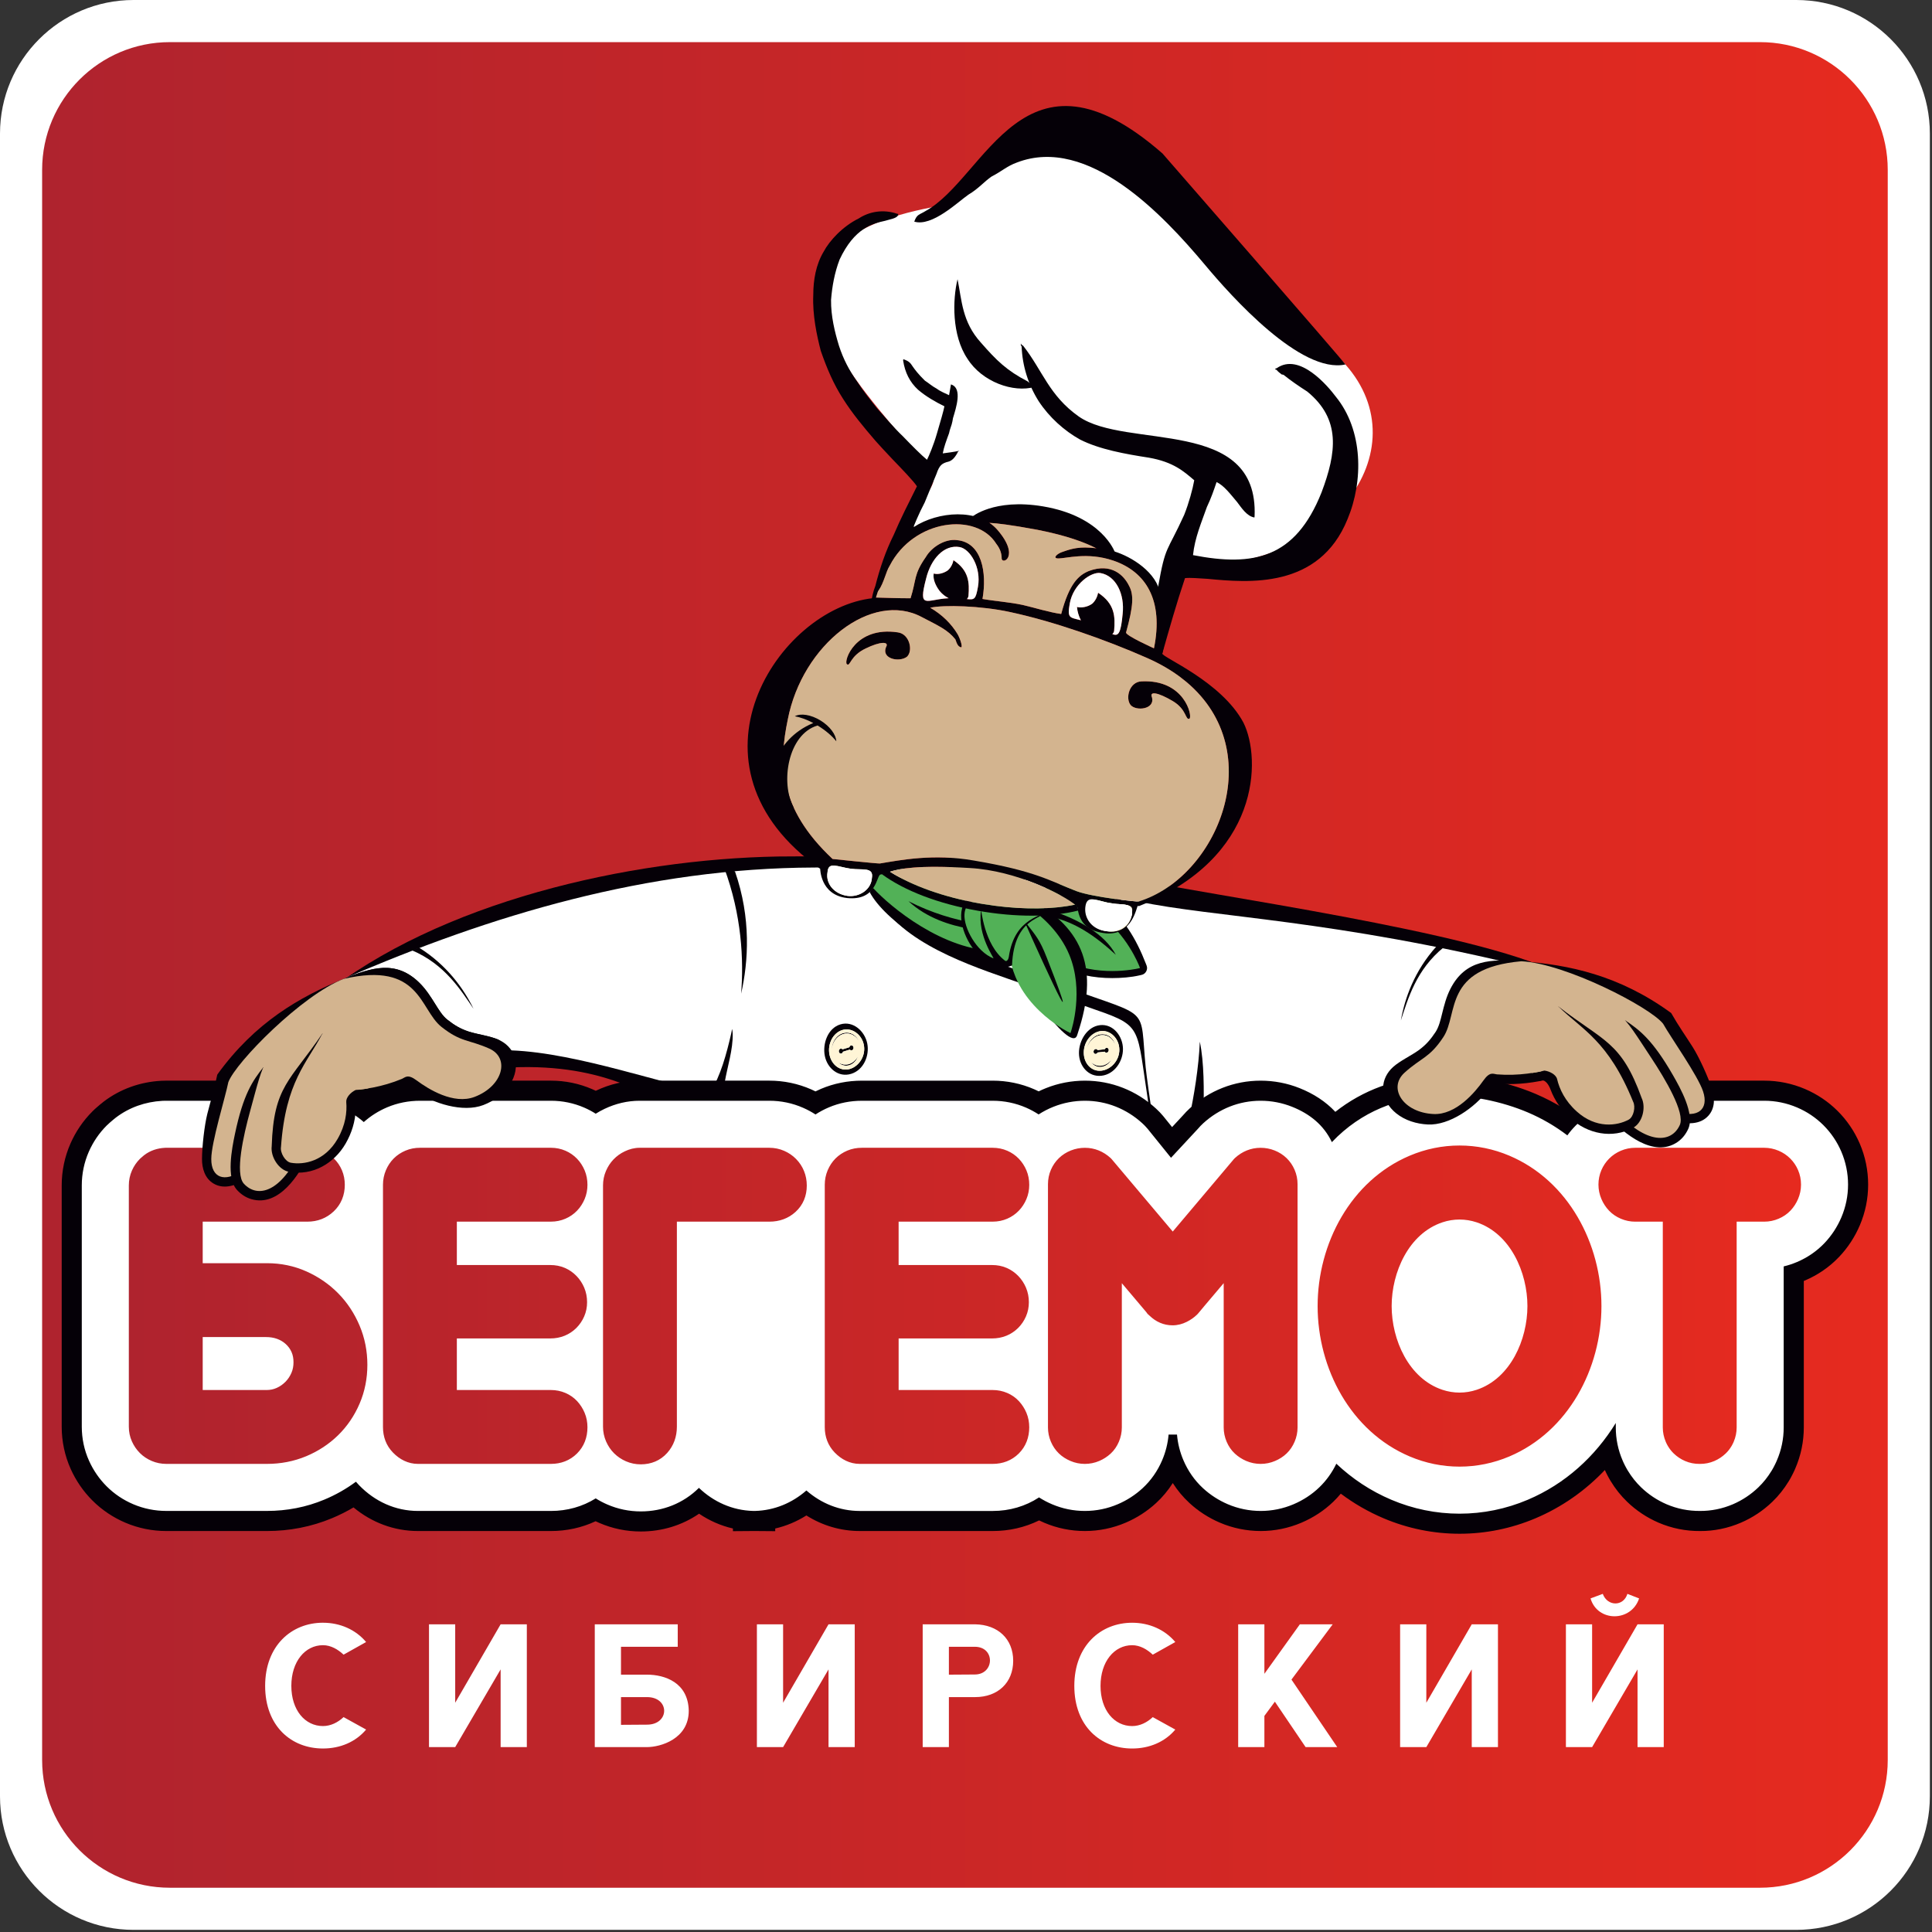
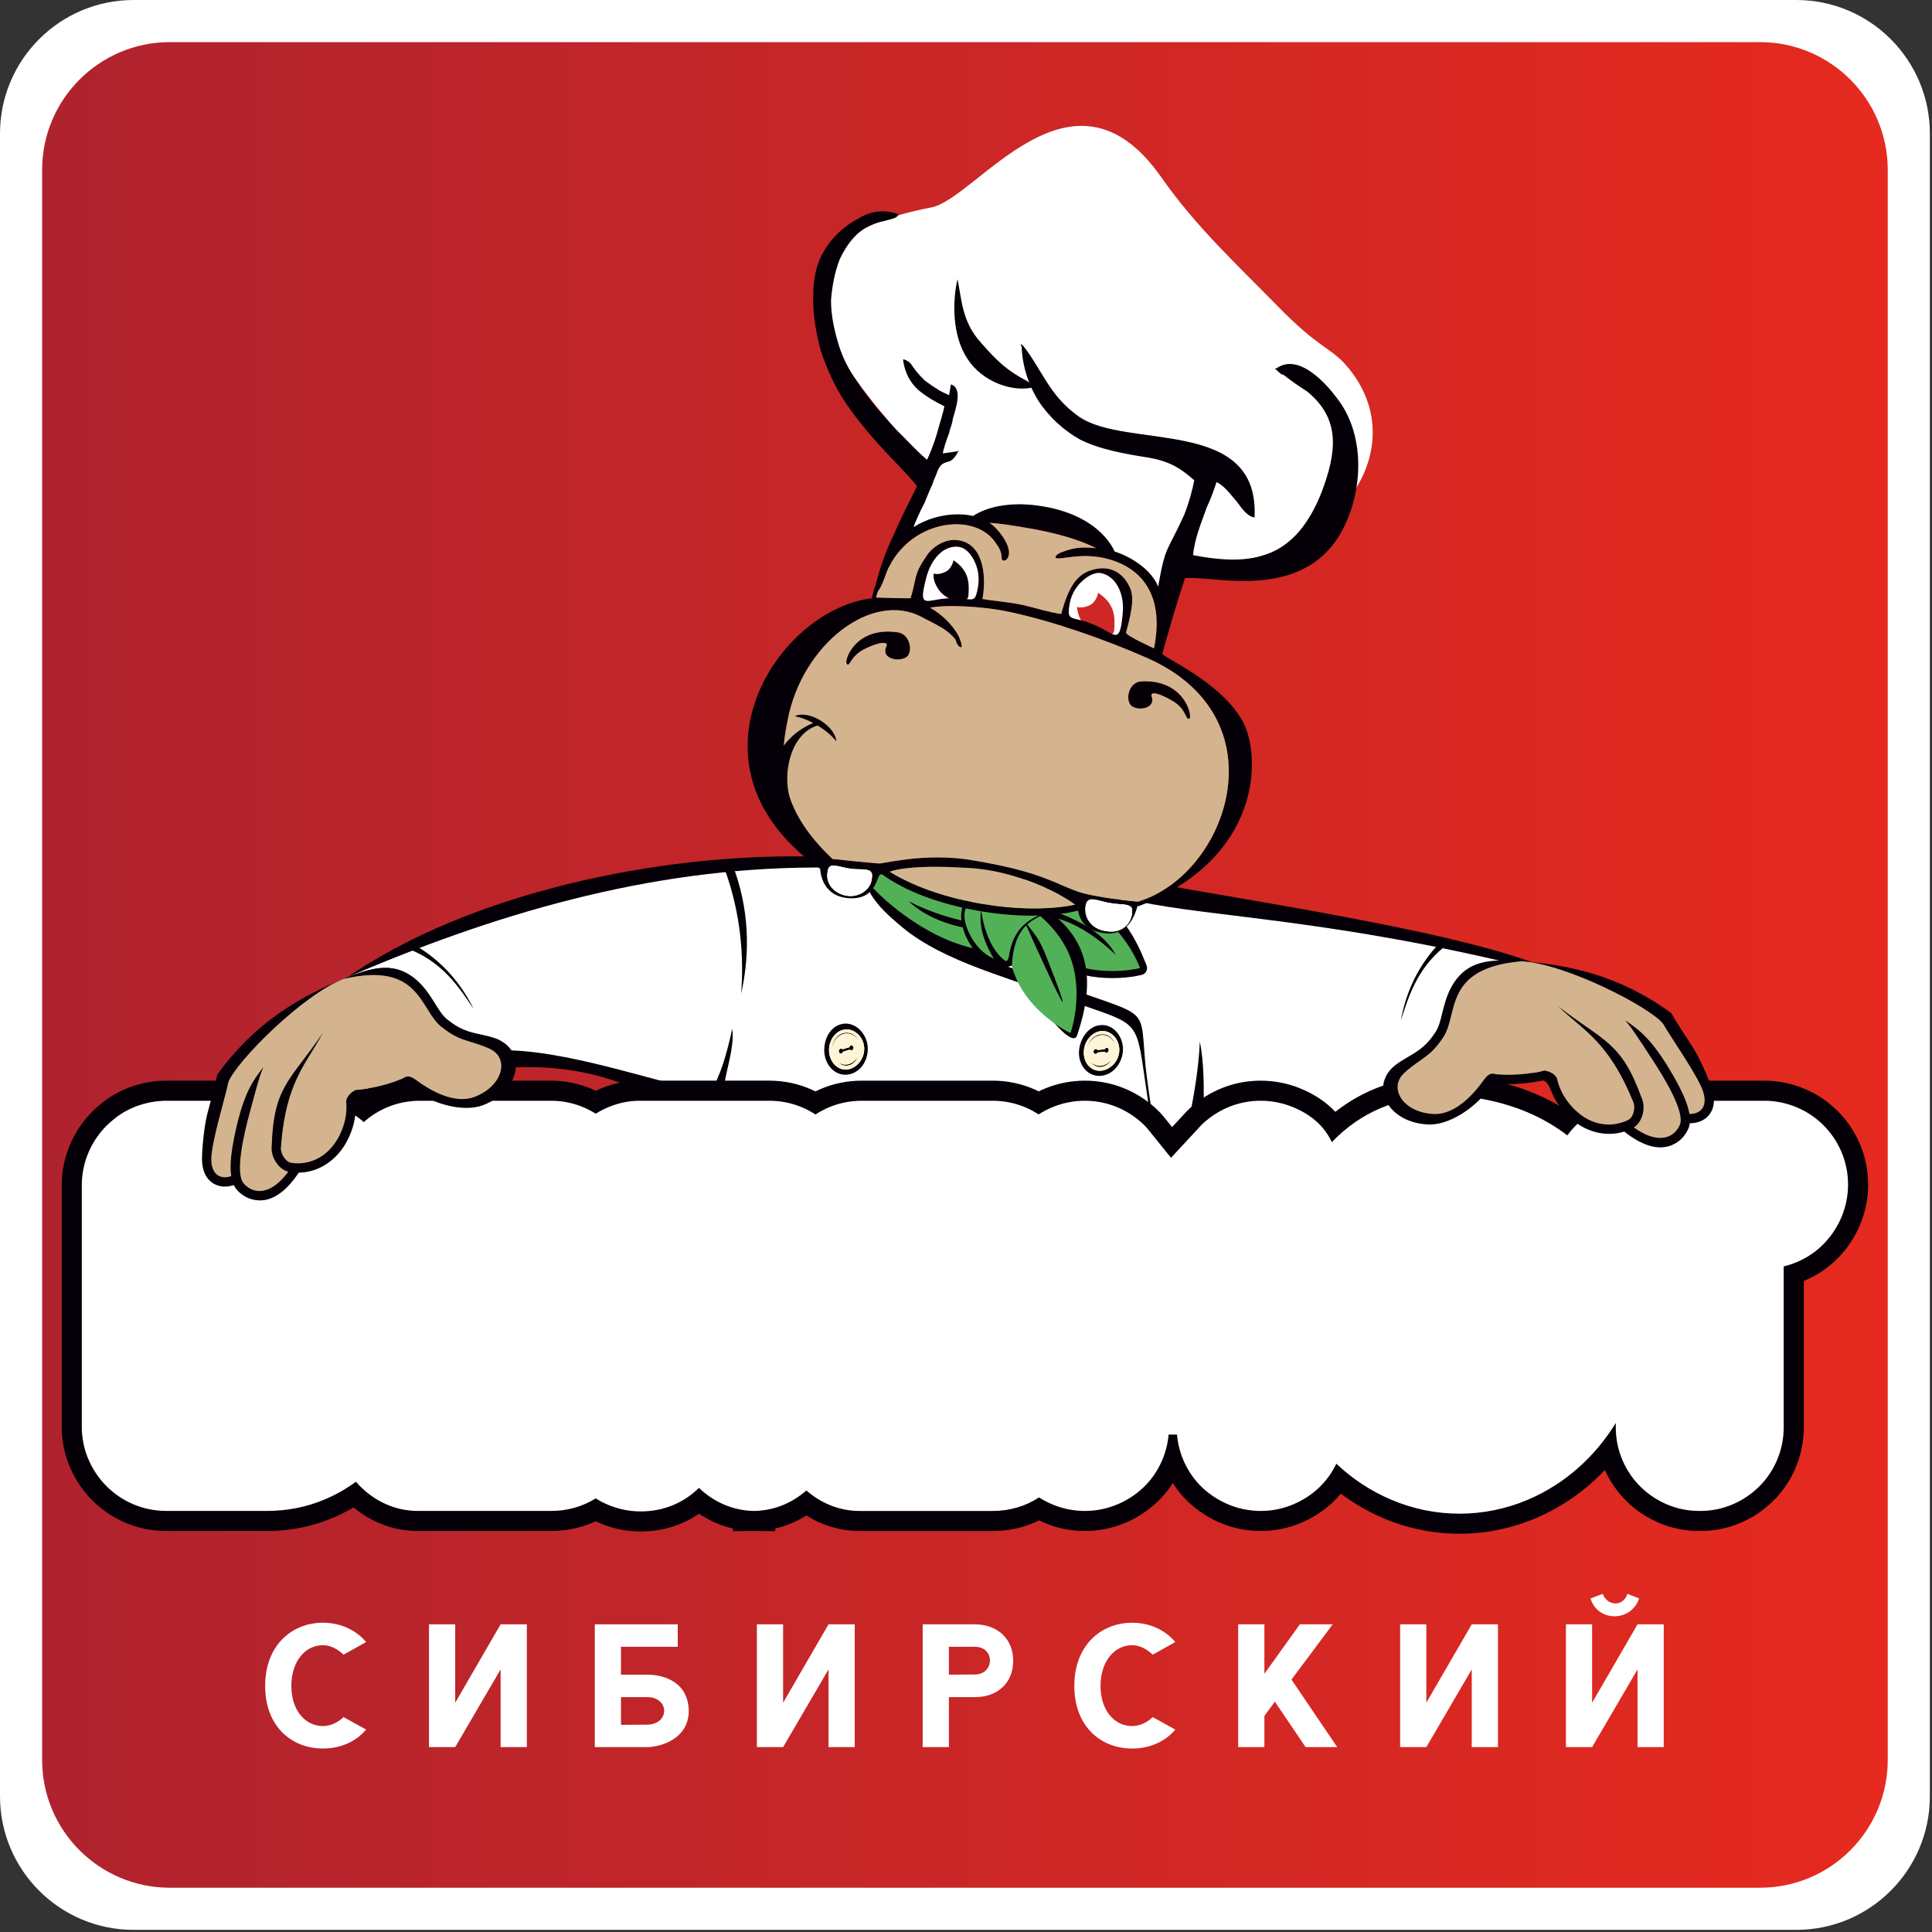
<svg xmlns="http://www.w3.org/2000/svg" width="186" height="186" viewBox="0 0 186 186" fill="none">
  <rect x="0" y="0" width="186" height="186" fill="#333333" stroke="none" />
  <path d="M12.858 0H172.936C180.033 0 185.794 5.762 185.794 12.858V172.936C185.794 180.033 180.033 185.794 172.936 185.794H12.858C5.762 185.794 0 180.033 0 172.936V12.858C0 5.762 5.762 0 12.858 0Z" fill="white" />
  <path d="M16.353 4.056H169.442C176.228 4.056 181.739 9.566 181.739 16.352V169.441C181.739 176.228 176.228 181.738 169.442 181.738H16.353C9.566 181.738 4.056 176.228 4.056 169.441V16.352C4.056 9.566 9.566 4.056 16.353 4.056Z" fill="url(#paint0_linear_214_529)" />
  <path fill-rule="evenodd" clip-rule="evenodd" d="M91.692 82.428C97.85 83.014 103.562 83.161 108.826 84.579C116.424 86.2 142.082 89.702 149.793 93.612C146.04 99.874 118.953 111.92 115.905 112.62C115.37 112.743 114.841 112.861 114.318 112.975C113.689 113.113 113.07 113.244 112.468 113.368C107.673 114.359 103.91 114.919 103.657 114.889C102.592 114.766 101.53 114.713 100.481 114.713H92.678C92.227 114.713 91.919 114.253 91.693 113.547V82.428L91.692 82.428Z" fill="#050007" />
  <path fill-rule="evenodd" clip-rule="evenodd" d="M77.897 91.935C83.49 102.823 79.523 107.941 73.076 110.407C73.076 110.407 71.275 109.63 71.221 108.625C71.179 107.837 71.323 107.061 71.071 106.546C71.12 106.074 68.718 105.462 66.965 105.372C66.762 105.362 65.472 108.834 65.275 108.902C65.095 108.964 65.161 106.685 64.445 106.389C61.893 105.332 57.339 101.991 47.512 102.88C43.298 103.262 56.678 111.467 55.81 111.819C49.891 112.183 26.414 99.559 30.904 95.957C42.282 86.829 60.489 82.709 74.916 82.458C75.634 82.445 78.155 82.442 78.853 82.448C79.73 82.335 79.113 84.353 79.128 85.939C79.129 86.019 79.124 86.087 79.11 86.166L77.897 91.934V91.935Z" fill="#050007" />
  <path fill-rule="evenodd" clip-rule="evenodd" d="M33.096 94.237C47.306 88.069 62.369 83.568 78.385 83.52C88.014 83.352 100.312 84.288 109.616 86.794C116.76 88.319 128.397 88.521 147.326 93.194C142.229 97.173 145.268 109.839 140.105 110.53C133.163 111.459 119.203 110.477 115.902 111.127C115.475 111.211 116.347 104.246 115.511 100.287C115.307 105.162 113.68 111.575 113.221 111.672C108.595 112.651 104.861 113.21 104.622 113.182C103.669 113.072 102.719 113.024 101.78 113.024H94.798C92.981 113.024 93.758 104.7 92.107 105.359C90.694 105.923 89.382 106.736 88.23 107.808C87.516 107.275 86.954 110.372 86.174 109.964C85.102 109.406 85.929 108.256 84.749 107.935C83.82 107.683 81.083 110.772 80.12 110.661C79.166 110.551 76.959 106.035 76.021 106.035L69.335 105.725L69.762 104.383H69.743L69.748 104.346V104.339L69.756 104.291V104.289L69.764 104.239L69.765 104.229C70.017 102.731 70.586 101.019 70.537 99.509V99.508L70.533 99.437V99.426L70.53 99.407L70.525 99.352L70.523 99.336L70.517 99.284L70.513 99.258L70.506 99.213L70.502 99.192L70.493 99.147L70.488 99.126L70.472 99.067C70.465 99.122 70.456 99.179 70.446 99.238L70.44 99.269L70.43 99.329L70.424 99.355L70.413 99.413L70.403 99.46V99.463L70.385 99.54L70.384 99.547C69.971 101.348 69.372 103.626 68.37 105.155C64.257 104.535 55.689 101.369 49.263 101.125L49.246 101.137C49.246 101.137 48.105 100.147 47.981 100.092C47.178 99.733 45.927 99.578 45.105 99.308C44.295 99.041 43.712 98.683 43.042 98.151C42.594 97.795 42.23 97.193 41.929 96.712C41.468 95.974 41.023 95.264 40.4 94.645C38.124 92.382 35.758 93.148 33.092 94.239L33.096 94.237Z" fill="white" />
  <path fill-rule="evenodd" clip-rule="evenodd" d="M85.642 86.478C88.324 90.427 94.948 92.31 98.942 93.732C100.221 94.187 101.502 94.632 102.778 95.097C110.891 98.05 109.713 96.768 110.297 102.74C110.372 103.506 110.757 106.244 110.914 107.274L111.001 107.845L110.799 107.862C110.599 106.549 110.175 103.623 110.046 102.734C109.349 97.939 109.065 98.55 102.57 96.186C101.296 95.723 100.017 95.278 98.741 94.823C94.502 93.315 87.729 91.314 84.882 87.124L84.561 86.651L85.321 86.005L85.642 86.478L85.642 86.478Z" fill="#050007" />
  <path fill-rule="evenodd" clip-rule="evenodd" d="M107.661 86.462C105.666 90.043 99.563 92.222 93.778 91.454C89.803 90.926 85.901 88.85 83.885 85.507C84.641 84.685 84.353 83.858 84.609 83.798L85.196 83.972C86.84 84.438 89.438 85.845 91.083 85.845C92.35 85.845 97.663 86.462 100.573 85.535C102.596 84.92 103.864 84.654 104.753 84.504C105.251 86.103 106.263 86.516 107.661 86.462V86.462Z" fill="#52B157" />
  <path fill-rule="evenodd" clip-rule="evenodd" d="M96.009 91.552C90.822 91.552 85.701 87.297 84.058 85.493C83.925 85.598 83.855 85.737 83.729 85.887C85.132 88.555 90.698 92.635 96.009 92.635C101.7 92.635 106.649 88.785 108.04 86.411C108.04 86.411 107.907 86.411 107.907 86.461H107.528C105.883 88.264 101.322 91.552 96.009 91.552Z" fill="#050007" />
  <path fill-rule="evenodd" clip-rule="evenodd" d="M100.885 92.343C99.645 91.459 98.611 90.285 97.798 89.004C97.424 88.414 97.153 90.776 97.293 91.998C97.173 90.944 96.142 88.857 97.186 85.965L97.147 86.076C96.738 87.24 97.857 88.096 99.539 87.162C105.087 84.079 108.469 88.005 110.312 92.764L110.385 92.951C110.459 93.141 110.447 93.332 110.352 93.513C110.257 93.692 110.105 93.81 109.906 93.856L109.71 93.901C108.892 94.091 107.915 94.163 107.081 94.164C105.302 94.165 103.501 93.822 101.919 92.984C101.56 92.794 101.215 92.579 100.885 92.345L100.885 92.343Z" fill="#050007" />
  <path fill-rule="evenodd" clip-rule="evenodd" d="M101.278 91.79C98.63 89.903 97.607 87.28 97.559 87.154L97.652 86.497C97.701 86.485 97.643 87.982 98.236 87.925C101.158 87.647 102.678 85.792 105.814 88.027C108.462 89.914 109.632 92.882 109.681 93.007L109.754 93.194L109.558 93.24C109.396 93.277 105.554 94.14 102.236 92.384C101.911 92.212 101.588 92.012 101.278 91.791V91.79Z" fill="#52B157" />
  <path fill-rule="evenodd" clip-rule="evenodd" d="M97.572 86.748C97.572 86.748 105.251 87.863 107.425 91.926C102.048 86.932 99.985 88.997 97.572 86.748Z" fill="#050007" />
  <path fill-rule="evenodd" clip-rule="evenodd" d="M97.088 91.057C96.982 90.094 96.592 90.585 96.567 89.776C96.561 89.556 90.983 90.028 87.464 86.76C91.995 89.085 96.272 89.197 96.596 88.981C97.065 87.879 99.247 86.571 99.247 86.571C104.387 89.498 105.798 93.315 103.759 99.483L103.696 99.674C103.071 101.565 97.33 93.269 97.088 91.057Z" fill="#050007" />
  <path fill-rule="evenodd" clip-rule="evenodd" d="M101.556 98.553C100.314 97.668 98.649 96.17 97.768 94.056C97.143 92.555 97.015 91.001 97.076 89.71C97.197 88.894 99.149 87.404 99.149 87.404C100.391 88.289 102.056 89.787 102.937 91.902C104.381 95.367 103.17 99.113 103.118 99.271L103.055 99.462C102.525 99.198 102.041 98.899 101.557 98.553H101.556Z" fill="#52B157" />
  <path fill-rule="evenodd" clip-rule="evenodd" d="M100.793 92.24C105.194 103.46 98.674 88.808 98.576 88.592C99.779 90.147 100.08 90.417 100.793 92.24Z" fill="#050007" />
  <path fill-rule="evenodd" clip-rule="evenodd" d="M94.588 85.849C95.32 85.746 96.084 85.701 96.822 85.709C97.581 85.717 100.582 86.261 100.611 87.644C100.63 88.572 97.62 88.105 97.431 92.946C94.062 94.422 89.993 86.543 94.588 85.849Z" fill="#050007" />
  <path fill-rule="evenodd" clip-rule="evenodd" d="M95.635 92.264C95.781 92.323 94.078 90.084 94.446 87.662C94.483 87.418 94.691 90.907 96.749 92.484C96.925 92.62 97.088 92.355 97.118 92.142C97.69 88.14 100.629 88.294 100.611 87.645C100.59 86.852 97.161 86.537 95.385 86.462C95.124 86.451 94.874 86.455 94.641 86.475C93.759 86.55 92.915 86.911 92.852 88.034C92.78 89.316 93.991 91.609 95.635 92.264H95.635Z" fill="#52B157" />
  <path fill-rule="evenodd" clip-rule="evenodd" d="M80.707 102.283C81 102.567 81.391 102.665 81.767 102.55C82.142 102.435 82.449 102.118 82.6 101.7C82.398 102.054 82.103 102.325 81.753 102.436C81.396 102.55 81.025 102.483 80.707 102.283ZM80.895 98.624C82.124 98.245 83.255 99.269 83.493 100.457C83.728 101.633 83.145 103.013 81.945 103.383C80.716 103.762 79.645 102.844 79.408 101.657C79.173 100.482 79.694 98.995 80.894 98.624H80.895ZM83.162 100.589C83.369 101.622 82.725 102.634 81.837 102.907C80.95 103.181 80.063 102.565 79.856 101.532C79.649 100.499 80.201 99.439 81.088 99.166C81.976 98.892 82.955 99.556 83.162 100.589ZM80.325 100.251C80.606 99.766 81.092 99.475 81.584 99.498C82.052 99.519 82.441 99.815 82.704 100.248C82.579 99.988 82.415 99.774 82.193 99.623C81.753 99.323 81.187 99.347 80.746 99.672C80.329 99.979 80.093 100.497 80.07 101.061C80.108 100.771 80.183 100.498 80.326 100.251L80.325 100.251ZM81.11 101.024C81.062 100.963 80.987 100.936 80.912 100.959C80.801 100.993 80.732 101.125 80.758 101.254C80.784 101.383 80.894 101.46 81.005 101.426C81.08 101.403 81.136 101.335 81.157 101.253L81.816 101.049C81.865 101.11 81.94 101.137 82.015 101.114C82.126 101.08 82.195 100.948 82.168 100.819C82.142 100.69 82.032 100.613 81.921 100.647C81.846 100.67 81.79 100.738 81.77 100.82L81.11 101.024H81.11Z" fill="#050007" />
  <path fill-rule="evenodd" clip-rule="evenodd" d="M80.326 100.252C80.183 100.499 80.107 100.772 80.07 101.061C80.093 100.499 80.328 99.98 80.746 99.673C81.187 99.349 81.753 99.325 82.193 99.624C82.415 99.775 82.579 99.989 82.704 100.249C82.441 99.815 82.053 99.52 81.584 99.499C81.093 99.476 80.607 99.767 80.326 100.252ZM81.089 99.167C80.202 99.441 79.65 100.5 79.857 101.533C80.064 102.566 80.951 103.182 81.838 102.908C82.726 102.635 83.37 101.623 83.163 100.59C82.957 99.556 81.977 98.893 81.09 99.166L81.089 99.167ZM81.111 101.025C81.063 100.965 80.987 100.937 80.912 100.96C80.802 100.994 80.733 101.126 80.759 101.256C80.785 101.384 80.896 101.461 81.006 101.427C81.081 101.404 81.137 101.336 81.157 101.254L81.818 101.05C81.867 101.111 81.941 101.138 82.016 101.115C82.127 101.081 82.196 100.949 82.17 100.82C82.144 100.691 82.034 100.614 81.922 100.648C81.847 100.671 81.791 100.739 81.771 100.82L81.111 101.024V101.025ZM80.709 102.283C81.026 102.484 81.398 102.551 81.754 102.437C82.105 102.325 82.4 102.054 82.601 101.7C82.451 102.118 82.143 102.436 81.768 102.55C81.392 102.666 81.001 102.567 80.709 102.283Z" fill="#FFF5D6" />
  <path fill-rule="evenodd" clip-rule="evenodd" d="M105.034 102.253C105.268 102.586 105.634 102.756 106.025 102.714C106.415 102.671 106.777 102.417 107.003 102.034C106.739 102.345 106.399 102.555 106.033 102.6C105.661 102.645 105.309 102.509 105.034 102.253ZM105.903 98.694C107.181 98.552 108.101 99.769 108.112 100.98C108.123 102.179 107.292 103.427 106.043 103.566C104.765 103.708 103.885 102.606 103.874 101.395C103.864 100.197 104.654 98.833 105.903 98.695L105.903 98.694ZM107.763 101.049C107.772 102.103 106.95 102.976 106.027 103.078C105.104 103.181 104.348 102.41 104.339 101.357C104.329 100.303 105.07 99.366 105.992 99.263C106.915 99.16 107.753 99.995 107.763 101.049V101.049ZM105.039 100.186C105.406 99.762 105.938 99.568 106.417 99.682C106.873 99.79 107.199 100.154 107.376 100.628C107.303 100.349 107.181 100.109 106.992 99.919C106.615 99.543 106.055 99.46 105.561 99.696C105.093 99.92 104.764 100.385 104.637 100.933C104.728 100.656 104.853 100.402 105.04 100.186H105.039ZM105.665 101.092C105.629 101.024 105.561 100.982 105.482 100.991C105.367 101.004 105.274 101.121 105.276 101.253C105.277 101.384 105.371 101.48 105.486 101.467C105.565 101.458 105.632 101.402 105.667 101.326L106.354 101.249C106.39 101.318 106.458 101.359 106.537 101.35C106.652 101.338 106.745 101.22 106.743 101.089C106.742 100.958 106.648 100.861 106.533 100.874C106.455 100.883 106.387 100.939 106.352 101.016L105.665 101.092Z" fill="#050007" />
  <path fill-rule="evenodd" clip-rule="evenodd" d="M105.039 100.186C104.852 100.402 104.727 100.656 104.636 100.933C104.764 100.385 105.092 99.92 105.56 99.696C106.054 99.46 106.614 99.543 106.991 99.919C107.18 100.109 107.302 100.349 107.375 100.628C107.198 100.153 106.873 99.79 106.416 99.682C105.937 99.568 105.405 99.762 105.039 100.186ZM105.992 99.263C105.07 99.366 104.329 100.303 104.339 101.357C104.348 102.411 105.104 103.182 106.027 103.079C106.95 102.976 107.772 102.103 107.762 101.05C107.753 99.997 106.915 99.161 105.992 99.264V99.263ZM105.665 101.092C105.629 101.024 105.56 100.982 105.482 100.991C105.367 101.004 105.274 101.121 105.275 101.253C105.277 101.384 105.371 101.481 105.486 101.467C105.564 101.458 105.631 101.402 105.666 101.326L106.353 101.249C106.389 101.318 106.458 101.359 106.536 101.35C106.651 101.338 106.744 101.22 106.742 101.089C106.741 100.958 106.647 100.861 106.532 100.874C106.454 100.883 106.386 100.939 106.352 101.016L105.665 101.092ZM105.034 102.253C105.308 102.509 105.661 102.645 106.033 102.6C106.398 102.555 106.738 102.344 107.003 102.034C106.777 102.417 106.415 102.671 106.025 102.714C105.633 102.757 105.269 102.587 105.034 102.253Z" fill="#FFF5D6" />
  <path fill-rule="evenodd" clip-rule="evenodd" d="M69.721 83.555C71.409 88.096 71.611 92.399 71.351 95.662C72.052 92.568 72.328 88.39 70.756 83.887C70.414 83.776 70.068 83.666 69.721 83.555Z" fill="#050007" />
  <path fill-rule="evenodd" clip-rule="evenodd" d="M86.908 51.702L89.59 46.996C90.66 45.118 88.744 44.366 85.679 40.704C79.912 33.818 71.959 23.372 89.679 19.965C94.017 19.131 103.207 4.791 111.798 17.062C115.187 21.902 119.204 25.58 123.037 29.508C126.869 33.436 128.093 33.477 129.526 35.09C136.814 43.29 128.166 55.382 113.278 54.371L112.064 58.389C112.064 58.389 111.221 55.515 108.731 54.27C106.241 53.025 107.03 51.036 101.9 49.908C96.769 48.779 93.541 49.784 93.541 49.784C93.541 49.784 89.779 50.727 88.722 50.889C87.665 51.05 86.908 51.701 86.908 51.701V51.702Z" fill="white" />
  <path fill-rule="evenodd" clip-rule="evenodd" d="M78.971 83.174C80.156 82.696 81.066 83.11 82.382 83.188C83.697 83.268 84.881 83.587 84.553 84.151C84.223 84.716 83.766 85.989 82.747 86.284C81.728 86.578 79.731 86.198 79.623 85.067C79.513 83.937 78.971 83.174 78.971 83.174Z" fill="#FFF4D5" />
  <path fill-rule="evenodd" clip-rule="evenodd" d="M106.741 53.579C106.741 53.579 105.337 52.073 99.871 51.004C94.399 49.989 94.455 50.424 94.455 50.424C94.111 50.199 93.755 49.986 93.541 49.784C93.541 49.784 95.657 47.955 100.406 48.749C106.138 49.709 107.332 53.165 107.332 53.165C107.046 53.317 106.889 53.45 106.742 53.58L106.741 53.579Z" fill="#050007" />
  <path fill-rule="evenodd" clip-rule="evenodd" d="M109.617 86.795C109.49 86.824 105.2 86.381 103.633 85.79C101.108 84.825 99.732 83.857 93.749 82.846C89.886 82.165 86.693 82.803 84.703 83.131C84.442 83.147 80.156 82.696 80.156 82.696C74.867 77.743 74.996 73.368 75.841 69.275C77.242 62.034 83.95 56.834 88.751 59.411C90.404 60.276 91.235 60.635 91.976 61.553C92.144 62.051 92.242 62.223 92.486 62.312C92.725 62.415 92.487 61.589 92.196 61.063C91.595 60.066 90.722 59.185 89.555 58.509C90.893 58.215 94.472 58.325 97.192 58.915C101.403 59.81 106.48 61.6 110.415 63.339C123.528 69.104 118.172 84.171 109.617 86.796V86.795ZM94.153 56.484C94.483 54.614 93.387 52.844 92.388 52.669C90.892 52.405 89.617 53.805 89.157 55.709C88.368 58.721 89.187 57.709 91.262 57.599C93.722 57.466 93.821 58.369 94.153 56.485L94.153 56.484ZM102.989 58.098C102.648 60.029 103.182 59.18 105.45 60.206C107.36 61.01 107.794 62.195 108.081 59.105C108.293 57.201 107.441 55.432 105.952 55.17C105.078 55.016 103.32 56.222 102.989 58.098ZM108.984 87.99C109.059 86.855 108.263 87.184 107.017 86.965C105.769 86.802 104.866 86.115 104.669 87.229C104.461 88.405 105.295 89.49 106.543 89.654C107.789 89.874 108.787 89.108 108.985 87.99H108.984ZM83.942 84.519C84.129 83.454 83.044 83.782 81.917 83.638C80.66 83.466 79.736 82.893 79.669 83.973C79.471 85.093 80.326 86.073 81.582 86.25C82.719 86.401 83.875 85.656 83.942 84.519ZM85.651 54.468C87.983 49.955 94.013 49.292 95.911 52.351C96.262 52.798 96.435 53.264 96.432 53.747C96.446 54.431 98.263 53.599 96.023 51.009C94.205 48.911 90.302 49.214 87.977 50.74C87.995 50.639 87.884 50.51 87.781 50.388C87.641 50.421 87.513 50.445 87.513 50.445C87.373 50.53 87.23 50.565 87.223 50.607C87.336 50.736 87.552 50.927 87.664 51.051C87.368 51.265 87.07 51.476 86.907 51.703C86.593 52.012 86.092 52.663 85.789 52.918C85.462 54.069 84.94 54.08 84.066 57.585C74.913 58.544 64.909 73.73 78.959 83.64C78.976 83.546 78.902 86.145 81.545 86.457C84.449 86.755 84.373 84.232 84.774 84.192C85.052 84.162 85.285 84.052 85.68 83.924C86.579 83.635 88.322 83.26 93.359 83.568C98.579 83.852 103.688 86.904 103.737 87.384C103.942 89.089 104.997 89.701 106.505 89.86C109.042 90.046 109.408 87.286 109.543 87.207C109.664 87.228 109.534 87.255 109.664 87.228C121.404 82.599 121.424 73.024 119.717 69.584C117.598 65.592 111.837 63.269 111.899 62.919C112.466 60.456 112.231 58.158 111.501 56.465C110.689 54.485 108.093 53.194 106.727 52.954C104.231 52.513 103.422 52.733 102.328 53.118C101.781 53.284 101.32 53.725 101.823 53.761C102.595 53.793 104.644 53.107 107.188 53.975C110.342 55.05 112.032 57.813 111.094 62.413C111.094 62.413 108.357 61.185 108.409 60.892C109.115 58.342 109.173 57.254 108.686 56.377C108.212 55.411 107.021 54.158 104.826 54.971C103.852 55.376 102.947 56.155 102.164 59.109C101.041 58.958 99.577 58.498 98.468 58.241C97.111 57.954 95.836 57.884 94.586 57.663C95.034 55.125 94.523 52.209 92.123 51.999C90.988 51.849 89.692 52.664 89.139 53.614C87.934 55.337 88.245 55.758 87.661 57.596C86.508 57.601 85.355 57.55 84.331 57.526C84.648 56.486 85.134 55.16 85.649 54.466L85.651 54.468Z" fill="#050007" />
  <path fill-rule="evenodd" clip-rule="evenodd" d="M114.517 69.187C114.099 69.368 114.285 68.312 112.899 67.49C111.495 66.662 110.624 66.508 110.906 67.139C111.207 68.294 109.381 68.487 108.847 67.878C108.32 67.212 108.721 65.647 109.891 65.598C114.036 65.39 114.821 68.931 114.517 69.188V69.187Z" fill="#050007" />
  <path fill-rule="evenodd" clip-rule="evenodd" d="M81.532 63.941C81.869 64.215 81.804 63.155 83.346 62.429C84.754 61.739 85.646 61.738 85.297 62.305C84.84 63.432 86.572 63.788 87.311 63.231C87.931 62.663 87.576 61.032 86.441 60.881C82.316 60.257 81.196 63.676 81.532 63.942V63.941Z" fill="#050007" />
  <path fill-rule="evenodd" clip-rule="evenodd" d="M103.528 87.088C101.125 87.604 97.788 87.591 94.299 86.975C90.873 86.371 87.895 85.289 85.816 84.011C85.782 83.99 85.512 83.797 85.478 83.775C85.08 83.857 85.165 84.155 84.907 84.165C87.066 85.747 90.317 87.005 94.173 87.685C97.792 88.323 101.262 88.308 103.812 87.659C103.831 87.552 103.73 87.43 103.738 87.383C103.757 87.281 103.635 87.213 103.528 87.088Z" fill="#050007" />
  <path fill-rule="evenodd" clip-rule="evenodd" d="M129.728 49.989C126.993 56.728 120.167 56.1 116.258 55.727C115.363 55.678 114.61 55.599 114.083 55.659C113.27 58.079 112.578 60.522 111.899 62.919C111.748 62.363 111.47 61.006 111.435 60.481L111.445 60.428C111.481 60.222 111.526 59.968 111.57 59.72C111.598 59.561 111.476 56.613 111.501 56.466C112.217 52.408 112.325 53.262 114.004 49.57C114.451 48.453 114.821 47.104 114.974 46.238C113.966 45.378 112.974 44.479 110.609 44.062C108.357 43.713 105.861 43.272 103.977 42.315C102.457 41.468 101.013 40.173 99.999 38.629C98.992 37.039 98.423 35.214 98.357 33.363C98.251 33.243 98.269 33.141 98.287 33.037C98.269 33.141 98.383 33.218 98.505 33.287C100.392 35.711 101.001 38.075 103.848 40.092C108.428 43.313 121.198 40.061 120.783 49.718C120.773 49.773 120.765 49.822 120.765 49.822C120.02 49.69 119.518 48.876 119.096 48.328C118.463 47.583 117.842 46.744 117.124 46.41C116.857 47.203 116.583 47.994 116.193 48.807C115.67 50.291 115.021 51.795 114.855 53.444C120.693 54.574 124.697 53.76 127.228 47.407C128.672 43.577 129.112 40.362 125.856 37.699C125.047 37.181 124.24 36.625 123.571 36.085C123.45 36.063 123.318 36.04 123.327 35.993C123.218 35.913 123.105 35.845 122.887 35.6C122.8 35.585 122.76 35.562 122.765 35.529C122.765 35.529 122.775 35.473 122.915 35.447C125.116 33.9 127.864 37.204 128.597 38.183C131.24 41.416 131.275 46.296 129.728 49.99V49.989ZM89.492 50.854C87.043 51.62 86.457 52.778 85.65 54.467C85.293 55.027 85.104 56.1 84.585 56.843C84.257 57.252 84.054 57.644 83.861 58.022C83.95 57.519 84.049 56.959 84.27 56.419C84.704 54.72 85.247 53.088 86.038 51.5C86.698 49.941 87.487 48.406 88.276 46.817C87.974 46.345 86.889 45.214 85.914 44.204C85.267 43.511 84.613 42.824 84.294 42.452C83.123 41.092 82.06 39.811 81.162 38.394C80.251 36.977 79.618 35.503 79.018 33.773C78.637 32.294 78.213 30.338 78.296 28.418C78.296 26.945 78.554 25.474 79.288 24.242C79.868 23.145 81.131 21.794 82.683 21.024C83.698 20.366 85.027 20.126 86.359 20.575L86.478 20.596C86.47 20.642 86.46 20.699 86.452 20.743C86.278 21.031 85.751 21.091 85.21 21.258C84.003 21.525 82.257 21.947 80.83 24.989C80.343 26.265 80.11 27.585 80.008 28.873C79.991 30.444 80.365 31.962 80.773 33.295C81.191 34.581 81.767 35.669 82.488 36.691C83.09 37.63 83.831 38.548 84.459 39.339C85.104 40.034 85.949 41.074 86.943 42.023C87.81 42.919 88.683 43.803 89.246 44.263C89.437 43.886 89.877 42.859 90.193 41.762C90.529 40.622 90.849 39.527 90.921 39.115C90.098 38.714 89.154 38.182 88.38 37.517C87.603 36.801 87.124 35.882 86.946 34.7C86.954 34.656 86.963 34.603 86.971 34.555C86.965 34.587 87.004 34.61 87.086 34.624C87.57 34.81 87.665 34.98 87.871 35.285C88.078 35.584 88.389 36.004 89.042 36.645C89.387 36.862 89.726 37.177 90.192 37.425C90.53 37.684 91.014 37.873 91.37 38.046C91.432 37.691 91.494 37.337 91.557 36.983C91.552 37.014 91.589 37.037 91.669 37.051C92.618 37.478 92.065 39.213 91.746 40.261C91.728 40.367 91.71 40.466 91.694 40.559C91.622 40.967 91.44 41.3 91.366 41.715C91.118 42.396 90.872 43.036 90.763 43.649C91.296 43.577 91.815 43.517 92.352 43.398C92.204 43.482 92.196 43.528 92.186 43.583C91.819 44.249 91.531 44.411 91.135 44.49C90.724 44.634 90.448 44.746 90.155 45.633C89.947 46.117 89.488 47.244 89.029 48.363C88.454 49.461 88.014 50.533 87.766 51.178C88.046 51.068 88.185 50.988 88.453 50.933C88.74 50.77 89.031 50.609 89.428 50.527C89.428 50.527 89.546 50.548 89.677 50.571C89.659 50.671 89.641 50.774 89.633 50.819L89.493 50.854L89.492 50.854Z" fill="#050007" />
-   <path fill-rule="evenodd" clip-rule="evenodd" d="M129.525 35.09C125.253 36.017 118.593 28.607 115.948 25.428C112.02 20.754 104.781 12.987 97.89 15.65C96.928 16 96.455 16.488 95.464 16.994C94.735 17.492 94.236 18.143 93.227 18.744C92.21 19.452 89.732 21.853 88.018 21.337C88.282 20.599 88.516 20.687 89.101 20.319C94.936 17.117 98.558 3.099 111.915 14.774C112.019 14.886 129.439 34.873 129.525 35.09L129.525 35.09Z" fill="#050007" />
  <path fill-rule="evenodd" clip-rule="evenodd" d="M99.6 37.252C97.57 37.835 94.549 36.775 93.138 34.536C91.618 32.281 91.707 28.841 92.186 26.881C92.598 28.898 92.615 30.988 94.441 32.992C95.942 34.71 96.924 35.676 98.927 36.713C99.153 36.903 99.368 37.104 99.6 37.251V37.252Z" fill="#050007" />
-   <path fill-rule="evenodd" clip-rule="evenodd" d="M104.186 59.933C104.966 61.333 107.099 61.646 107.259 60.738C107.372 59.345 107.335 58.14 105.719 57.067C105.656 57.419 105.454 57.857 105.15 58.119C104.707 58.451 104.048 58.545 103.684 58.432C103.723 58.914 103.887 59.46 104.186 59.932V59.933Z" fill="#050007" />
  <path fill-rule="evenodd" clip-rule="evenodd" d="M90.285 56.647C91.082 57.941 93.075 58.292 93.237 57.38C93.341 56.085 93.284 54.919 91.789 53.931C91.728 54.279 91.535 54.67 91.232 54.924C90.793 55.222 90.258 55.328 89.892 55.215C89.813 55.669 89.984 56.169 90.285 56.647Z" fill="#050007" />
  <path fill-rule="evenodd" clip-rule="evenodd" d="M108.605 87.155C108.221 87.044 107.656 87.077 107.017 86.964C105.768 86.801 104.865 86.114 104.668 87.228C104.501 88.177 105.011 89.067 105.871 89.461C106.076 89.556 106.302 89.621 106.542 89.653C107.788 89.873 108.769 89.198 108.966 88.08C108.996 87.62 109.138 87.307 108.605 87.154V87.155Z" fill="#FFF4D5" />
  <path fill-rule="evenodd" clip-rule="evenodd" d="M88.751 59.41C83.949 56.833 77.242 62.034 75.841 69.275C74.995 73.367 74.867 77.742 80.156 82.696C80.156 82.696 84.442 83.146 84.703 83.131C86.692 82.802 89.886 82.165 93.749 82.846C99.732 83.856 101.107 84.824 103.632 85.79C105.199 86.38 109.49 86.823 109.616 86.794C117.188 84.471 122.254 72.401 114.229 65.662C114.018 65.491 113.801 65.32 113.577 65.148C113.574 65.146 113.571 65.144 113.568 65.141C112.665 64.472 111.618 63.866 110.415 63.337C106.479 61.599 101.402 59.808 97.192 58.913C94.472 58.323 90.893 58.213 89.555 58.507C90.722 59.183 91.595 60.064 92.196 61.061C92.487 61.587 92.725 62.414 92.485 62.31C92.242 62.222 92.144 62.05 91.976 61.552C91.234 60.634 90.404 60.274 88.751 59.41V59.41ZM108.847 67.877C108.32 67.211 108.722 65.646 109.892 65.597C114.037 65.389 114.822 68.93 114.518 69.187C114.1 69.368 114.286 68.312 112.9 67.49C111.496 66.662 110.625 66.508 110.907 67.139C111.208 68.294 109.382 68.487 108.848 67.877H108.847ZM83.345 62.429C81.804 63.156 81.869 64.215 81.532 63.941C81.195 63.676 82.316 60.256 86.442 60.881C87.576 61.033 87.931 62.664 87.311 63.231C86.571 63.788 84.839 63.432 85.297 62.305C85.646 61.738 84.754 61.739 83.346 62.429H83.345Z" fill="#D3B48F" />
  <path fill-rule="evenodd" clip-rule="evenodd" d="M92.125 51.999C94.524 52.209 95.036 55.125 94.588 57.664C95.838 57.884 97.112 57.955 98.469 58.242C99.578 58.499 101.043 58.959 102.166 59.11C102.948 56.156 103.853 55.376 104.827 54.972C107.023 54.159 108.213 55.412 108.687 56.377C109.174 57.254 109.116 58.342 108.41 60.893C108.358 61.185 111.096 62.414 111.096 62.414C112.034 57.813 110.344 55.051 107.19 53.975C104.646 53.107 102.597 53.794 101.825 53.762C101.322 53.725 101.783 53.284 102.33 53.119C103.225 52.804 103.929 52.6 105.522 52.777C104.509 52.255 102.756 51.569 99.872 51.005C97.327 50.532 95.978 50.374 95.263 50.339C95.544 50.527 95.799 50.749 96.024 51.008C98.265 53.599 96.448 54.431 96.434 53.746C96.436 53.263 96.263 52.798 95.913 52.35C94.014 49.291 87.984 49.955 85.651 54.467C85.295 55.027 85.106 56.1 84.587 56.843C84.567 56.869 84.547 56.893 84.528 56.919C84.457 57.127 84.392 57.332 84.332 57.527C85.357 57.55 86.51 57.602 87.663 57.596C88.247 55.758 87.935 55.338 89.141 53.615C89.694 52.665 90.99 51.85 92.125 51.999Z" fill="#D3B48F" />
  <path fill-rule="evenodd" clip-rule="evenodd" d="M103.494 87.096C102.416 86.188 97.93 83.817 93.36 83.567C88.315 83.259 86.574 83.636 85.676 83.925L85.711 83.946C87.795 85.253 90.814 86.361 94.298 86.975C94.395 86.992 94.491 87.009 94.588 87.025C94.969 87.068 95.348 87.125 95.719 87.194C98.666 87.582 101.423 87.534 103.494 87.096Z" fill="#D3B48F" />
  <path fill-rule="evenodd" clip-rule="evenodd" d="M81.582 86.249C82.719 86.4 83.875 85.655 83.941 84.517C84.129 83.453 83.044 83.781 81.917 83.637C80.66 83.465 79.736 82.891 79.668 83.972C79.47 85.092 80.326 86.072 81.582 86.249Z" fill="white" />
  <path fill-rule="evenodd" clip-rule="evenodd" d="M104.508 87.2C104.34 88.149 104.851 89.039 105.71 89.433C105.915 89.528 106.141 89.593 106.381 89.625C107.627 89.845 108.785 89.106 108.982 87.989C109.001 87.708 108.957 87.515 108.86 87.381C108.567 86.971 107.793 87.101 106.855 86.935C105.607 86.772 104.704 86.086 104.507 87.2H104.508Z" fill="white" />
  <path fill-rule="evenodd" clip-rule="evenodd" d="M89.893 55.214C90.258 55.328 90.794 55.222 91.233 54.924C91.536 54.67 91.729 54.279 91.79 53.931C93.285 54.918 93.341 56.085 93.237 57.379C93.216 57.499 93.164 57.597 93.086 57.674C93.819 57.755 93.937 57.709 94.153 56.484C94.483 54.614 93.387 52.843 92.388 52.667C90.893 52.404 89.617 53.804 89.157 55.707C88.368 58.72 89.188 57.708 91.263 57.597C91.285 57.596 91.308 57.595 91.331 57.594C90.925 57.383 90.543 57.064 90.287 56.646C89.985 56.168 89.813 55.668 89.893 55.214Z" fill="white" />
  <path fill-rule="evenodd" clip-rule="evenodd" d="M105.952 55.17C105.078 55.016 103.321 56.221 102.989 58.097C102.734 59.546 102.971 59.43 104.062 59.715C103.842 59.297 103.719 58.842 103.685 58.433C104.049 58.546 104.709 58.451 105.151 58.12C105.456 57.857 105.658 57.419 105.72 57.068C107.337 58.141 107.374 59.345 107.261 60.738C107.239 60.864 107.179 60.966 107.091 61.045C107.677 61.284 107.907 60.989 108.081 59.105C108.293 57.202 107.441 55.433 105.952 55.171V55.17Z" fill="white" />
  <path fill-rule="evenodd" clip-rule="evenodd" d="M39.656 91.49C42.819 92.825 44.355 95.311 45.589 97.121C44.656 95.213 43.046 92.918 40.336 91.228C40.11 91.314 39.884 91.401 39.656 91.49Z" fill="#050007" />
  <path fill-rule="evenodd" clip-rule="evenodd" d="M76.426 77.783C75.1 75.375 75.845 70.686 78.712 69.845L78.742 69.863C79.491 70.323 80.107 70.858 80.514 71.364C80.485 70.724 79.9 69.919 78.99 69.362C78.06 68.791 77.073 68.651 76.521 68.957C77.044 69.049 77.661 69.27 78.297 69.608C74.344 71.229 73.94 75.418 74.023 75.644C74.216 76.172 75.064 77.033 76.426 77.783Z" fill="#050007" />
  <path fill-rule="evenodd" clip-rule="evenodd" d="M139.008 91.187C136.338 93.346 135.551 96.159 134.866 98.24C135.235 96.148 136.147 93.497 138.283 91.123C138.523 91.143 138.765 91.164 139.008 91.186V91.187Z" fill="#050007" />
  <path fill-rule="evenodd" clip-rule="evenodd" d="M67.3 145.73C65.662 146.855 63.722 147.441 61.689 147.441C60.311 147.441 58.956 147.163 57.691 146.614C57.573 146.563 57.456 146.51 57.341 146.455C56.002 147.082 54.538 147.397 53.044 147.397H40.236C37.929 147.397 35.777 146.57 34.034 145.124C33.376 145.514 32.69 145.858 31.983 146.154C29.992 146.988 27.866 147.397 25.709 147.397H16.004C14.655 147.397 13.321 147.127 12.079 146.599C10.891 146.094 9.812 145.373 8.899 144.46C8.023 143.585 7.316 142.556 6.809 141.428C6.232 140.146 5.94 138.761 5.94 137.355V114.123C5.94 112.738 6.225 111.368 6.781 110.1C7.289 108.943 8.004 107.892 8.897 106.998C9.035 106.86 9.179 106.727 9.327 106.6L9.634 106.337C9.748 106.24 9.863 106.146 9.982 106.056C11.589 104.834 13.504 104.162 15.516 104.05C15.657 104.042 15.797 104.038 15.938 104.038H29.596C30.926 104.038 32.245 104.3 33.474 104.809C34.013 105.033 34.53 105.3 35.02 105.611C35.493 105.309 35.992 105.047 36.51 104.828C37.756 104.299 39.089 104.038 40.441 104.038H53.045C54.414 104.038 55.769 104.316 57.025 104.862C57.137 104.911 57.247 104.961 57.357 105.014C57.364 105.011 57.371 105.007 57.379 105.003C58.698 104.376 60.12 104.038 61.581 104.038H74.073C75.458 104.038 76.826 104.322 78.095 104.878C78.234 104.94 78.373 105.004 78.51 105.072C78.685 104.985 78.863 104.903 79.042 104.828C80.288 104.299 81.621 104.039 82.974 104.039H95.577C96.947 104.039 98.301 104.316 99.558 104.863C99.706 104.927 99.853 104.996 99.999 105.068C100.226 104.956 100.457 104.854 100.693 104.76C101.888 104.282 103.161 104.039 104.448 104.039C107.002 104.039 109.392 104.992 111.276 106.71C111.522 106.934 111.753 107.174 111.968 107.429L111.995 107.461L112.84 108.509L113.879 107.39C114.084 107.15 114.304 106.924 114.538 106.71C116.423 104.992 118.812 104.039 121.367 104.039C122.654 104.039 123.929 104.282 125.124 104.761C126.456 105.294 127.623 106.043 128.556 107.04C131.224 104.935 134.413 103.796 137.897 103.576C141.217 103.367 144.772 104.012 147.834 105.31C148.789 105.715 149.708 106.194 150.585 106.742C151.443 105.939 152.435 105.295 153.519 104.835C154.754 104.311 156.08 104.038 157.421 104.038H169.856C171.198 104.038 172.524 104.311 173.76 104.836C174.943 105.338 176.017 106.059 176.925 106.968C177.824 107.867 178.542 108.928 179.044 110.096C179.58 111.345 179.853 112.684 179.853 114.043C179.853 115.402 179.582 116.713 179.057 117.951C178.577 119.08 177.904 120.114 177.058 121.003C176.126 121.983 175.005 122.751 173.761 123.28C173.726 123.294 173.693 123.308 173.659 123.322V137.421C173.659 138.788 173.377 140.136 172.833 141.39L172.82 141.419C172.814 141.433 172.809 141.445 172.804 141.458L172.782 141.507C172.776 141.522 172.769 141.537 172.761 141.552C172.753 141.569 172.746 141.585 172.738 141.603L172.711 141.661C172.682 141.724 172.652 141.786 172.621 141.848L172.521 142.043C172.49 142.106 172.457 142.167 172.424 142.229L172.412 142.25C172.397 142.278 172.381 142.306 172.366 142.334L172.321 142.413C172.286 142.474 172.251 142.533 172.214 142.593L172.198 142.619C171.757 143.342 171.228 144.008 170.617 144.594C169.741 145.435 168.722 146.113 167.606 146.593C166.359 147.129 165.001 147.409 163.677 147.397C162.3 147.409 160.941 147.137 159.676 146.593C158.552 146.109 157.523 145.425 156.643 144.574C156.034 143.986 155.506 143.319 155.068 142.595L155.046 142.558C155.034 142.54 155.024 142.521 155.012 142.503L154.97 142.43C154.966 142.423 154.962 142.415 154.958 142.409L154.943 142.384C154.924 142.351 154.906 142.318 154.887 142.285L154.859 142.233C154.844 142.207 154.83 142.181 154.816 142.155L154.788 142.102C154.771 142.071 154.755 142.039 154.739 142.008L154.699 141.931C154.689 141.911 154.68 141.891 154.67 141.872L154.647 141.827L154.641 141.813C154.639 141.808 154.636 141.803 154.633 141.797L154.6 141.728C154.586 141.701 154.574 141.673 154.568 141.661L154.542 141.605C154.539 141.597 154.535 141.59 154.532 141.583C154.523 141.563 154.514 141.544 154.505 141.524C152.633 143.497 150.386 145.087 147.835 146.168C145.519 147.15 143.032 147.659 140.516 147.659C138 147.659 135.514 147.15 133.198 146.168C131.73 145.546 130.351 144.75 129.082 143.8C128.857 144.071 128.616 144.33 128.362 144.576C127.471 145.436 126.426 146.114 125.287 146.598C124.049 147.124 122.721 147.396 121.375 147.396C120.028 147.396 118.675 147.123 117.426 146.585C116.357 146.126 115.375 145.492 114.518 144.705C113.895 144.133 113.357 143.486 112.908 142.778C112.459 143.486 111.92 144.135 111.297 144.707C110.44 145.494 109.459 146.126 108.391 146.585C107.141 147.122 105.802 147.396 104.441 147.396C103.081 147.396 101.768 147.125 100.53 146.599C100.364 146.528 100.201 146.454 100.039 146.375C98.656 147.055 97.135 147.396 95.578 147.396H82.77C80.922 147.396 79.163 146.865 77.633 145.898C76.707 146.483 75.697 146.909 74.633 147.154V147.411L72.61 147.395L70.561 147.411V147.154C69.395 146.886 68.296 146.4 67.302 145.728L67.3 145.73Z" fill="#050007" />
  <path fill-rule="evenodd" clip-rule="evenodd" d="M34.264 142.651C33.331 143.343 32.316 143.917 31.235 144.369C29.48 145.104 27.61 145.462 25.709 145.462H16.002C14.913 145.462 13.837 145.245 12.834 144.819C11.873 144.411 11.003 143.83 10.266 143.092C9.556 142.382 8.984 141.549 8.572 140.633C8.107 139.6 7.874 138.487 7.874 137.355V114.123C7.874 113.005 8.102 111.902 8.552 110.877C8.964 109.94 9.541 109.091 10.264 108.366C10.368 108.263 10.475 108.164 10.585 108.069L10.893 107.806C10.977 107.734 11.064 107.664 11.152 107.596C12.451 106.607 13.996 106.073 15.622 105.982C15.727 105.976 15.832 105.973 15.937 105.973H29.595C30.672 105.973 31.737 106.185 32.732 106.597C33.571 106.945 34.344 107.426 35.023 108.026C35.686 107.433 36.444 106.957 37.265 106.608C38.272 106.181 39.348 105.973 40.441 105.973H53.044C54.148 105.973 55.239 106.196 56.252 106.637C56.635 106.803 57.002 106.999 57.352 107.221C57.627 107.048 57.913 106.891 58.208 106.751C59.267 106.248 60.405 105.973 61.58 105.973H74.071C75.19 105.973 76.293 106.201 77.317 106.651C77.733 106.833 78.132 107.048 78.511 107.294C78.918 107.029 79.348 106.8 79.798 106.609C80.805 106.182 81.88 105.974 82.973 105.974H95.576C96.681 105.974 97.771 106.197 98.784 106.637C99.207 106.821 99.611 107.04 99.992 107.29C100.438 107.001 100.912 106.755 101.41 106.556C102.378 106.169 103.405 105.973 104.447 105.973C106.518 105.973 108.443 106.747 109.971 108.139C110.155 108.307 110.327 108.485 110.487 108.676L112.736 111.463L115.326 108.676C115.486 108.486 115.657 108.307 115.84 108.14C117.369 106.747 119.294 105.973 121.365 105.973C122.407 105.973 123.436 106.17 124.403 106.557C126.094 107.234 127.438 108.307 128.224 109.957C133.953 103.926 142.327 105.078 147.078 107.092C148.462 107.679 149.737 108.427 150.894 109.306C151.143 108.962 151.42 108.637 151.721 108.336C152.456 107.601 153.32 107.022 154.275 106.616C155.272 106.193 156.339 105.973 157.421 105.973H169.856C170.939 105.973 172.006 106.193 173.003 106.616C173.958 107.022 174.823 107.601 175.556 108.336C176.282 109.061 176.86 109.917 177.265 110.86C177.698 111.868 177.918 112.945 177.918 114.043C177.918 115.14 177.699 116.196 177.275 117.196C176.886 118.111 176.341 118.948 175.655 119.67C174.904 120.459 174.005 121.074 173.003 121.499C172.587 121.675 172.159 121.817 171.722 121.921V137.422C171.722 138.524 171.499 139.61 171.057 140.621L171.044 140.65C171.037 140.668 171.03 140.682 171.023 140.7L171.017 140.713C171.008 140.732 171.001 140.749 170.993 140.767C170.986 140.782 170.979 140.797 170.971 140.814L170.961 140.836C170.938 140.884 170.918 140.926 170.895 140.973L170.796 141.169C170.772 141.215 170.752 141.253 170.728 141.298L170.716 141.319C170.705 141.34 170.695 141.357 170.683 141.378L170.638 141.457C170.612 141.503 170.589 141.541 170.562 141.587L170.545 141.613C170.191 142.194 169.768 142.728 169.277 143.199C168.567 143.879 167.743 144.428 166.84 144.817C165.819 145.256 164.73 145.472 163.659 145.463H163.661C162.55 145.472 161.461 145.256 160.44 144.817C159.53 144.425 158.7 143.872 157.988 143.184C157.499 142.711 157.074 142.176 156.723 141.594L156.7 141.557C156.688 141.538 156.679 141.521 156.667 141.502L156.646 141.465C156.641 141.457 156.638 141.451 156.633 141.443L156.619 141.418C156.605 141.394 156.594 141.374 156.58 141.349L156.552 141.298C156.542 141.28 156.533 141.264 156.524 141.246L156.496 141.194C156.482 141.168 156.47 141.145 156.456 141.119L156.425 141.058C156.417 141.042 156.409 141.027 156.401 141.009L156.391 140.991C156.386 140.979 156.381 140.969 156.375 140.957L156.342 140.888C156.333 140.87 156.326 140.855 156.318 140.838L156.307 140.816C156.3 140.799 156.293 140.784 156.286 140.769C156.278 140.751 156.27 140.735 156.262 140.715L156.256 140.702C156.248 140.685 156.242 140.67 156.234 140.652L156.222 140.623C155.779 139.612 155.557 138.526 155.557 137.424V136.997C153.574 140.214 150.704 142.853 147.08 144.389C145.002 145.27 142.775 145.727 140.517 145.727C138.258 145.727 136.032 145.27 133.954 144.389C131.948 143.54 130.174 142.352 128.653 140.916C128.246 141.762 127.697 142.532 127.018 143.187C126.297 143.883 125.453 144.428 124.531 144.821C123.53 145.246 122.462 145.464 121.375 145.464C120.289 145.464 119.2 145.245 118.191 144.811C117.322 144.437 116.524 143.924 115.828 143.284C115.003 142.526 114.366 141.604 113.928 140.574C113.594 139.789 113.387 138.96 113.314 138.113H112.504C112.431 138.958 112.224 139.787 111.89 140.572C111.452 141.602 110.814 142.527 109.989 143.285C109.292 143.925 108.497 144.438 107.627 144.811C106.618 145.245 105.54 145.464 104.442 145.464C103.344 145.464 102.287 145.246 101.287 144.821C100.849 144.636 100.429 144.415 100.032 144.16C98.721 145.02 97.187 145.465 95.579 145.465H82.771C80.841 145.465 79.061 144.741 77.634 143.493C76.258 144.697 74.551 145.413 72.699 145.462V145.464H72.6L72.597 145.464H72.498V145.462C70.52 145.41 68.709 144.597 67.288 143.242C65.793 144.727 63.817 145.508 61.693 145.508C60.578 145.508 59.487 145.285 58.465 144.841C58.078 144.674 57.706 144.478 57.352 144.255C56.074 145.053 54.596 145.464 53.048 145.464H40.239C38.063 145.464 36.075 144.543 34.573 142.988C34.468 142.879 34.366 142.768 34.268 142.654L34.264 142.651Z" fill="white" />
-   <path fill-rule="evenodd" clip-rule="evenodd" d="M167.194 117.613V137.422C167.194 137.9 167.097 138.365 166.909 138.804L166.894 138.839C166.891 138.846 166.888 138.853 166.885 138.861L166.879 138.874C166.875 138.882 166.872 138.888 166.869 138.896L166.867 138.901C166.863 138.909 166.86 138.915 166.856 138.923L166.757 139.118C166.753 139.126 166.75 139.132 166.746 139.139L166.701 139.217C166.696 139.225 166.692 139.232 166.688 139.24L166.677 139.256C166.529 139.502 166.35 139.73 166.141 139.929C165.822 140.235 165.455 140.481 165.049 140.656C164.604 140.847 164.142 140.938 163.658 140.934H163.619C163.135 140.938 162.672 140.847 162.227 140.656C161.82 140.481 161.451 140.235 161.132 139.927C160.926 139.727 160.748 139.502 160.599 139.256L160.577 139.219C160.569 139.206 160.563 139.195 160.555 139.183L160.554 139.18C160.549 139.173 160.545 139.165 160.541 139.158L160.53 139.139C160.526 139.132 160.523 139.126 160.519 139.118L160.502 139.087C160.497 139.077 160.492 139.068 160.487 139.057L160.475 139.034C160.469 139.024 160.465 139.015 160.459 139.004L160.45 138.985C160.446 138.978 160.443 138.971 160.439 138.963L160.42 138.924C160.417 138.916 160.414 138.91 160.41 138.902L160.408 138.897C160.405 138.89 160.402 138.883 160.398 138.875L160.392 138.861C160.389 138.854 160.386 138.847 160.383 138.839L160.368 138.805C160.179 138.367 160.083 137.901 160.083 137.423V117.614H157.422C156.946 117.614 156.483 117.518 156.045 117.331C155.614 117.148 155.228 116.891 154.904 116.55C154.592 116.222 154.348 115.844 154.171 115.427C153.984 114.986 153.888 114.522 153.888 114.043C153.888 113.564 153.982 113.092 154.173 112.647C154.352 112.231 154.605 111.857 154.924 111.537C155.248 111.214 155.625 110.963 156.046 110.784C156.483 110.599 156.947 110.501 157.423 110.501H169.857C170.332 110.501 170.796 110.599 171.233 110.784C171.654 110.963 172.031 111.214 172.355 111.537C172.674 111.857 172.927 112.231 173.105 112.647C173.297 113.092 173.39 113.559 173.39 114.043C173.39 114.527 173.295 114.986 173.107 115.427C172.93 115.843 172.686 116.221 172.375 116.549C172.051 116.89 171.665 117.147 171.233 117.33C170.796 117.516 170.332 117.613 169.857 117.613H167.196H167.194ZM140.514 110.282C138.861 110.282 137.239 110.616 135.718 111.261C130.031 113.672 126.852 119.735 126.852 125.74C126.852 131.745 130.031 137.807 135.718 140.218C137.239 140.863 138.861 141.197 140.514 141.197C142.167 141.197 143.789 140.863 145.31 140.218C150.997 137.808 154.176 131.745 154.176 125.74C154.176 119.735 150.997 113.672 145.31 111.261C143.789 110.616 142.167 110.282 140.514 110.282ZM43.982 117.613V121.789H52.986C53.469 121.789 53.944 121.875 54.388 122.069C54.81 122.253 55.186 122.516 55.505 122.846C55.821 123.172 56.068 123.551 56.245 123.968C56.433 124.412 56.52 124.884 56.52 125.366C56.52 125.849 56.431 126.302 56.241 126.738C56.061 127.151 55.81 127.524 55.493 127.842C55.169 128.166 54.789 128.42 54.365 128.593C53.927 128.773 53.46 128.856 52.987 128.856H43.982V133.822H53.045C53.527 133.822 54.003 133.916 54.446 134.109C54.874 134.295 55.253 134.556 55.57 134.9C55.87 135.227 56.108 135.6 56.281 136.008C56.47 136.452 56.556 136.924 56.556 137.406C56.556 138.376 56.238 139.251 55.546 139.937C54.866 140.611 53.998 140.933 53.045 140.933H40.236C39.293 140.933 38.473 140.507 37.827 139.838C37.18 139.168 36.871 138.328 36.871 137.398V114.056C36.871 113.574 36.965 113.102 37.154 112.657C37.333 112.236 37.583 111.853 37.906 111.529C38.23 111.205 38.614 110.954 39.035 110.776C39.483 110.585 39.956 110.5 40.441 110.5H53.044C53.527 110.5 54.002 110.594 54.445 110.787C54.862 110.969 55.233 111.224 55.549 111.55C55.861 111.873 56.105 112.252 56.281 112.664C56.47 113.108 56.556 113.58 56.556 114.063C56.556 114.546 56.468 115.006 56.281 115.447C56.106 115.859 55.861 116.239 55.55 116.561C55.234 116.889 54.862 117.143 54.446 117.324C54.004 117.518 53.527 117.611 53.045 117.611H43.982L43.982 117.613ZM65.165 117.613V137.355C65.165 138.303 64.865 139.176 64.23 139.882C63.563 140.623 62.682 140.977 61.69 140.977C61.193 140.977 60.718 140.881 60.262 140.683C59.837 140.499 59.457 140.243 59.126 139.918C58.794 139.591 58.537 139.2 58.35 138.774C58.153 138.323 58.055 137.848 58.055 137.355V114.123C58.055 113.64 58.148 113.165 58.342 112.722C58.517 112.319 58.751 111.951 59.054 111.632C59.369 111.301 59.74 111.037 60.153 110.841C60.604 110.626 61.079 110.501 61.581 110.501H74.072C74.565 110.501 75.047 110.599 75.498 110.797C75.925 110.984 76.309 111.242 76.636 111.574C76.966 111.909 77.225 112.296 77.402 112.732C77.587 113.183 77.672 113.651 77.672 114.138C77.672 115.124 77.322 116.004 76.592 116.672C75.89 117.314 75.02 117.613 74.073 117.613H65.166H65.165ZM108.002 123.535V137.422C108.002 137.898 107.905 138.361 107.719 138.799C107.534 139.235 107.272 139.626 106.923 139.947C106.6 140.243 106.237 140.476 105.835 140.649C105.39 140.84 104.923 140.934 104.439 140.934C103.955 140.934 103.495 140.838 103.055 140.651C102.643 140.476 102.264 140.239 101.941 139.927C101.609 139.606 101.354 139.223 101.173 138.798C100.988 138.361 100.891 137.898 100.891 137.422V114.014C100.891 113.531 100.984 113.057 101.177 112.614C101.361 112.192 101.617 111.815 101.948 111.495C102.279 111.175 102.665 110.933 103.092 110.762C103.525 110.589 103.98 110.503 104.446 110.503C105.388 110.503 106.225 110.854 106.92 111.486C106.959 111.523 106.991 111.555 107.025 111.596L112.905 118.566L118.785 111.596C118.82 111.555 118.851 111.523 118.891 111.487C119.585 110.854 120.423 110.503 121.364 110.503C121.83 110.503 122.286 110.589 122.718 110.762C123.146 110.933 123.532 111.175 123.863 111.495C124.194 111.815 124.45 112.192 124.633 112.614C124.827 113.057 124.92 113.531 124.92 114.014V137.422C124.92 137.898 124.824 138.361 124.637 138.798C124.457 139.223 124.202 139.606 123.87 139.927C123.547 140.238 123.168 140.476 122.756 140.651C122.316 140.838 121.851 140.934 121.372 140.934C120.893 140.934 120.421 140.84 119.976 140.649C119.574 140.476 119.21 140.243 118.888 139.946C118.539 139.625 118.278 139.235 118.092 138.799C117.906 138.361 117.809 137.898 117.809 137.422V123.533L115.997 125.675L115.346 126.453C115.324 126.479 115.303 126.501 115.279 126.526C114.98 126.827 114.634 127.067 114.255 127.257C113.83 127.471 113.367 127.593 112.888 127.593C112.028 127.593 111.278 127.252 110.672 126.665C110.55 126.576 110.446 126.463 110.367 126.334L108 123.535L108.002 123.535ZM86.513 117.613V121.789H95.518C96.001 121.789 96.476 121.875 96.919 122.069C97.341 122.253 97.717 122.515 98.037 122.846C98.352 123.172 98.599 123.551 98.776 123.968C98.965 124.412 99.052 124.884 99.052 125.366C99.052 125.849 98.962 126.302 98.772 126.738C98.592 127.151 98.342 127.524 98.024 127.842C97.7 128.166 97.32 128.42 96.896 128.593C96.459 128.773 95.991 128.856 95.519 128.856H86.514V133.822H95.576C96.059 133.822 96.534 133.916 96.978 134.109C97.406 134.295 97.785 134.556 98.101 134.9C98.401 135.227 98.64 135.6 98.813 136.008C99.001 136.452 99.088 136.924 99.088 137.406C99.088 138.376 98.77 139.251 98.079 139.937C97.399 140.611 96.53 140.933 95.577 140.933H82.768C81.825 140.933 81.005 140.507 80.359 139.839C79.712 139.169 79.403 138.328 79.403 137.399V114.057C79.403 113.574 79.497 113.102 79.686 112.658C79.865 112.237 80.115 111.853 80.438 111.529C80.762 111.205 81.147 110.955 81.567 110.776C82.015 110.586 82.488 110.501 82.974 110.501H95.577C96.06 110.501 96.534 110.595 96.978 110.788C97.395 110.969 97.766 111.224 98.082 111.551C98.393 111.873 98.638 112.253 98.813 112.664C99.002 113.109 99.089 113.581 99.089 114.064C99.089 114.547 99.001 115.007 98.813 115.448C98.638 115.86 98.394 116.239 98.082 116.561C97.766 116.888 97.395 117.143 96.978 117.325C96.536 117.518 96.06 117.612 95.577 117.612H86.514L86.513 117.613ZM19.515 117.613V121.613H25.723C27.035 121.613 28.317 121.873 29.514 122.41C30.66 122.924 31.689 123.626 32.569 124.523C33.45 125.419 34.129 126.465 34.618 127.622C35.125 128.821 35.368 130.088 35.368 131.39C35.368 132.692 35.129 133.948 34.615 135.143C34.125 136.283 33.44 137.302 32.554 138.171C31.667 139.04 30.633 139.712 29.488 140.192C28.285 140.695 27.011 140.933 25.709 140.933H16.003C15.52 140.933 15.048 140.839 14.605 140.65C14.179 140.469 13.796 140.217 13.468 139.89C13.146 139.567 12.889 139.192 12.703 138.776C12.501 138.327 12.403 137.848 12.403 137.355V114.123C12.403 113.631 12.501 113.149 12.699 112.698C12.885 112.274 13.142 111.895 13.469 111.567C13.491 111.545 13.51 111.527 13.534 111.507L13.841 111.243C13.86 111.228 13.876 111.215 13.895 111.2C14.473 110.76 15.152 110.544 15.873 110.503C15.896 110.502 15.915 110.501 15.938 110.501H29.596C30.078 110.501 30.554 110.595 31 110.78C31.425 110.956 31.808 111.204 32.138 111.524C32.474 111.848 32.737 112.236 32.92 112.666C33.109 113.11 33.195 113.582 33.195 114.065C33.195 115.052 32.849 115.936 32.132 116.619C31.433 117.286 30.56 117.613 29.596 117.613H19.515ZM140.514 117.409C141.074 117.409 141.626 117.499 142.158 117.676C145.425 118.764 147.05 122.517 147.05 125.739C147.05 128.962 145.425 132.715 142.158 133.802C141.627 133.979 141.075 134.069 140.514 134.069C139.954 134.069 139.402 133.978 138.871 133.802C135.603 132.714 133.979 128.962 133.979 125.738C133.979 122.515 135.604 118.763 138.871 117.676C139.402 117.499 139.954 117.408 140.514 117.408V117.409ZM19.515 128.724V133.822H25.657C26.003 133.822 26.328 133.76 26.643 133.617C26.963 133.473 27.241 133.275 27.487 133.025C27.732 132.777 27.921 132.486 28.059 132.166C28.198 131.847 28.256 131.502 28.256 131.155C28.256 130.809 28.207 130.474 28.066 130.161C27.937 129.873 27.754 129.619 27.521 129.406C27.278 129.184 26.998 129.014 26.689 128.901C26.343 128.773 25.98 128.724 25.612 128.724H19.513L19.515 128.724Z" fill="url(#paint1_linear_214_529)" />
  <path fill-rule="evenodd" clip-rule="evenodd" d="M31.093 156.225C28.065 156.225 25.526 158.437 25.526 162.305C25.526 166.172 28.032 168.334 31.093 168.334C32.741 168.334 34.238 167.709 35.247 166.51L33.077 165.311C32.539 165.818 31.85 166.173 31.093 166.173C29.377 166.173 28.048 164.653 28.048 162.306C28.048 159.958 29.377 158.388 31.093 158.388C31.85 158.388 32.539 158.793 33.077 159.3L35.247 158.084C34.238 156.885 32.741 156.226 31.093 156.226V156.225ZM50.72 156.378H48.197L43.824 163.927V156.378H41.301V168.199H43.824L48.197 160.718V168.199H50.72V156.378ZM59.785 161.225V158.539H65.248V156.378H57.261V168.199H62.288C63.583 168.199 66.308 167.422 66.308 164.703C66.257 161.968 63.986 161.224 62.288 161.224H59.784L59.785 161.225ZM59.785 166.055V163.386H62.288C64.509 163.386 64.475 166.038 62.288 166.038L59.785 166.055ZM82.288 156.378H79.765L75.392 163.927V156.378H72.869V168.2H75.392L79.765 160.718V168.2H82.288V156.378ZM88.83 156.378V168.2H91.353V163.386H93.876C96.079 163.386 97.543 161.985 97.543 159.89C97.543 157.796 96.08 156.412 93.876 156.378H88.83V156.378ZM91.353 161.225V158.54H93.842C94.835 158.54 95.306 159.198 95.306 159.858C95.306 160.517 94.819 161.209 93.842 161.209L91.353 161.225ZM108.996 156.227C105.968 156.227 103.428 158.439 103.428 162.306C103.428 166.174 105.935 168.335 108.996 168.335C110.644 168.335 112.141 167.71 113.15 166.512L110.98 165.313C110.442 165.82 109.753 166.174 108.996 166.174C107.28 166.174 105.951 164.654 105.951 162.307C105.951 159.959 107.28 158.389 108.996 158.389C109.753 158.389 110.442 158.794 110.98 159.301L113.15 158.085C112.141 156.886 110.644 156.227 108.996 156.227V156.227ZM122.736 163.826L125.696 168.201H128.741L124.334 161.699L128.303 156.379H125.141L121.727 161.142V156.379H119.204V168.201H121.727V165.195L122.736 163.827V163.826ZM144.213 156.379H141.69L137.317 163.928V156.379H134.794V168.201H137.317L141.69 160.719V168.201H144.213V156.379ZM156.675 153.446C156.305 154.676 154.757 154.676 154.304 153.446L153.126 153.885C153.799 156.177 157.045 156.177 157.802 153.885L156.675 153.446ZM160.174 156.379H157.651L153.278 163.928V156.379H150.755V168.201H153.278L157.651 160.719V168.201H160.174V156.379Z" fill="white" />
  <path fill-rule="evenodd" clip-rule="evenodd" d="M38.58 104.873C37.068 105.443 35.464 105.767 33.852 105.86C33.062 105.907 32.118 105.911 31.303 105.806C30.285 106.17 29.233 106.375 28.153 106.455C27.84 106.478 27.528 106.489 27.214 106.496C27.573 109.244 26.01 111.837 23.772 113.438C22.867 114.087 21.619 114.568 20.568 113.951C19.726 113.457 19.443 112.496 19.447 111.573C19.452 110.409 19.676 108.346 19.966 107.207C20.27 106.015 20.654 104.768 20.894 103.568L20.908 103.5L20.932 103.435C24.562 98.412 28.878 95.963 33.097 94.237C35.763 93.147 38.129 92.381 40.404 94.644C41.027 95.263 41.472 95.973 41.934 96.712C42.234 97.193 42.6 97.794 43.047 98.15C43.716 98.683 44.299 99.04 45.11 99.307C45.932 99.578 47.182 99.732 47.986 100.092C48.705 100.413 49.273 100.962 49.528 101.717C49.84 102.642 49.604 103.628 49.082 104.427C48.483 105.345 47.541 106.001 46.527 106.389C44.576 107.134 41.703 106.246 39.955 105.022C39.154 104.461 39.072 104.673 38.582 104.874L38.58 104.873Z" fill="#050007" />
  <path fill-rule="evenodd" clip-rule="evenodd" d="M33.095 94.238C29.116 95.758 22.686 102.269 21.981 104.189C21.684 105.676 20.347 109.964 20.34 111.577C20.331 113.403 21.641 113.865 23.251 112.712C24.805 111.6 27.124 108.993 26.142 105.755C26.031 105.391 28.364 105.975 31.206 104.889C31.206 104.889 34.829 105.474 38.705 103.862C39.027 103.719 39.246 103.369 40.115 104.017C41.241 104.857 43.67 106.372 45.695 105.599C48.432 104.553 49.104 101.845 47.109 100.953C45.114 100.061 44.389 100.363 42.488 98.85C40.392 97.181 40.474 92.532 33.095 94.238H33.095Z" fill="#D3B48F" />
  <path fill-rule="evenodd" clip-rule="evenodd" d="M29.817 103.04C30.192 103.705 30.45 104.67 30.568 105.412C30.875 107.343 30.554 109.276 29.759 111.056C28.862 113.059 26.862 116.224 24.2 115.446C23.66 115.289 23.193 114.974 22.816 114.561C21.762 113.408 22.324 110.574 22.614 109.193C23.428 105.302 24.335 104.043 25.351 102.747L29.456 102.4L29.817 103.04V103.04Z" fill="#050007" />
  <path fill-rule="evenodd" clip-rule="evenodd" d="M29.039 103.478C29.039 103.478 30.783 106.578 28.944 110.69C27.104 114.803 24.787 115.39 23.476 113.956C22.604 113.002 23.434 109.309 24.087 106.946C25.43 102.087 25.528 100.491 29.025 101.584C29.359 101.689 28.616 103.355 29.039 103.477L29.039 103.478Z" fill="#D3B48F" />
  <path fill-rule="evenodd" clip-rule="evenodd" d="M28.933 110.716C28.933 110.716 28.934 110.715 28.934 110.714C28.934 110.715 28.934 110.716 28.933 110.716ZM28.939 110.704C28.941 110.7 28.942 110.696 28.944 110.691C29.671 109.066 30.148 107.102 30.459 105.321C30.191 105.398 29.93 105.462 29.677 105.515C29.888 106.806 29.871 108.62 28.944 110.691C28.942 110.695 28.94 110.7 28.939 110.704Z" fill="#CBCBDC" />
  <path fill-rule="evenodd" clip-rule="evenodd" d="M30.458 105.32C30.48 105.196 30.501 105.071 30.521 104.948C30.29 105.024 29.994 105.107 29.615 105.184C29.637 105.29 29.657 105.4 29.676 105.514C29.93 105.461 30.191 105.397 30.458 105.32V105.32Z" fill="#050007" />
  <path fill-rule="evenodd" clip-rule="evenodd" d="M33.401 103.294C33.757 103.868 34.863 105.109 34.983 105.756C34.43 105.643 34.267 106.359 34.245 106.863C34.195 107.985 33.862 109.072 33.284 110.079C32.173 112.013 30.087 113.226 27.837 112.819C26.819 112.636 26.031 111.349 26.159 110.345C26.344 104.55 27.929 104.085 31.042 99.493L33.401 103.294H33.401Z" fill="#050007" />
  <path fill-rule="evenodd" clip-rule="evenodd" d="M36.715 102.718C36.715 102.718 36.348 103.921 35.443 104.784C35.443 104.784 34.804 104.912 34.246 104.934C33.768 105.154 33.3 105.66 33.335 106.088C33.418 107.083 33.266 108.317 32.509 109.635C31.259 111.811 29.243 112.166 27.998 111.94C27.456 111.843 26.956 110.966 27.052 110.424C27.497 104.1 29.569 102.333 31.043 99.493L36.715 102.718Z" fill="#D3B48F" />
  <path fill-rule="evenodd" clip-rule="evenodd" d="M144.542 104.356C146.155 104.429 147.781 104.239 149.343 103.829C150.108 103.628 151.006 103.341 151.749 102.987C152.83 103.018 153.894 102.888 154.945 102.628C155.25 102.553 155.551 102.467 155.851 102.376C156.362 105.1 158.651 107.081 161.275 107.91C162.337 108.245 163.673 108.317 164.481 107.403C165.128 106.672 165.099 105.671 164.809 104.795C164.444 103.69 163.591 101.798 162.963 100.805C162.304 99.765 161.552 98.699 160.952 97.632L160.918 97.572L160.875 97.517C155.866 93.867 151.004 92.876 146.459 92.543C143.586 92.333 141.099 92.337 139.637 95.195C139.237 95.977 139.033 96.789 138.824 97.634C138.687 98.185 138.526 98.87 138.211 99.347C137.74 100.061 137.296 100.581 136.609 101.087C135.912 101.599 134.77 102.133 134.118 102.724C133.534 103.252 133.165 103.951 133.156 104.747C133.145 105.724 133.676 106.587 134.42 107.185C135.274 107.872 136.374 108.204 137.458 108.258C139.543 108.361 142 106.627 143.282 104.921C143.87 104.139 144.014 104.316 144.542 104.355L144.542 104.356Z" fill="#050007" />
  <path fill-rule="evenodd" clip-rule="evenodd" d="M146.461 92.543C150.715 92.755 158.847 96.953 160.112 98.559C160.855 99.881 163.455 103.544 163.962 105.076C164.536 106.808 163.434 107.654 161.546 107.057C159.724 106.481 156.711 104.722 156.641 101.338C156.633 100.958 154.597 102.236 151.558 102.085C151.558 102.085 148.294 103.764 144.109 103.433C143.759 103.396 143.443 103.131 142.817 104.017C142.007 105.165 140.167 107.358 138.002 107.251C135.076 107.105 133.598 104.738 135.218 103.272C136.838 101.806 137.62 101.868 138.958 99.84C140.434 97.604 138.916 93.209 146.46 92.544L146.461 92.543Z" fill="#D3B48F" />
  <path fill-rule="evenodd" clip-rule="evenodd" d="M152.307 99.896C152.156 100.645 152.209 101.642 152.327 102.385C152.635 104.317 153.538 106.055 154.846 107.5C156.32 109.127 159.202 111.516 161.492 109.951C161.956 109.634 162.302 109.19 162.534 108.68C163.179 107.258 161.765 104.738 161.062 103.514C159.081 100.068 157.829 99.151 156.462 98.234L152.451 99.176L152.307 99.896Z" fill="#050007" />
  <path fill-rule="evenodd" clip-rule="evenodd" d="M153.182 100.072C153.182 100.072 152.485 103.56 155.508 106.9C158.532 110.24 160.917 110.08 161.719 108.311C162.253 107.133 160.319 103.879 158.966 101.835C156.184 97.632 155.596 96.145 152.61 98.267C152.324 98.471 153.547 99.824 153.182 100.072V100.072Z" fill="#D3B48F" />
  <path fill-rule="evenodd" clip-rule="evenodd" d="M155.527 106.92L155.526 106.919C155.526 106.919 155.526 106.92 155.527 106.92ZM155.518 106.91C155.518 106.91 155.512 106.903 155.509 106.9C154.314 105.58 153.252 103.861 152.405 102.263C152.683 102.253 152.951 102.233 153.208 102.205C153.408 103.498 153.986 105.218 155.509 106.899C155.512 106.903 155.515 106.906 155.518 106.909V106.91Z" fill="#CBCBDC" />
  <path fill-rule="evenodd" clip-rule="evenodd" d="M152.404 102.263C152.345 102.151 152.286 102.04 152.229 101.929C152.472 101.929 152.78 101.917 153.163 101.872C153.176 101.979 153.19 102.091 153.208 102.205C152.951 102.233 152.683 102.254 152.404 102.263Z" fill="#050007" />
  <path fill-rule="evenodd" clip-rule="evenodd" d="M148.978 101.249C148.818 101.906 148.15 103.429 148.237 104.081C148.728 103.802 149.104 104.433 149.281 104.905C149.676 105.957 150.329 106.887 151.192 107.664C152.846 109.159 155.206 109.665 157.219 108.582C158.13 108.091 158.48 106.624 158.047 105.709C156.074 100.256 154.424 100.305 150.041 96.904L148.977 101.249H148.978Z" fill="#050007" />
  <path fill-rule="evenodd" clip-rule="evenodd" d="M145.649 101.729C145.649 101.729 146.371 102.757 147.499 103.298C147.499 103.298 148.146 103.221 148.683 103.069C149.206 103.13 149.808 103.466 149.906 103.884C150.136 104.855 150.663 105.982 151.791 107C153.654 108.683 155.681 108.394 156.796 107.794C157.28 107.533 157.484 106.546 157.225 106.06C154.841 100.185 152.324 99.146 150.042 96.903L145.649 101.728L145.649 101.729Z" fill="#D3B48F" />
  <defs>
    <linearGradient id="paint0_linear_214_529" x1="181.739" y1="107.36" x2="4.056" y2="107.36" gradientUnits="userSpaceOnUse">
      <stop stop-color="#E62A1F" />
      <stop offset="1" stop-color="#AF232E" />
    </linearGradient>
    <linearGradient id="paint1_linear_214_529" x1="173.39" y1="128.256" x2="12.403" y2="128.256" gradientUnits="userSpaceOnUse">
      <stop stop-color="#E62A1F" />
      <stop offset="1" stop-color="#AF232E" />
    </linearGradient>
  </defs>
</svg>